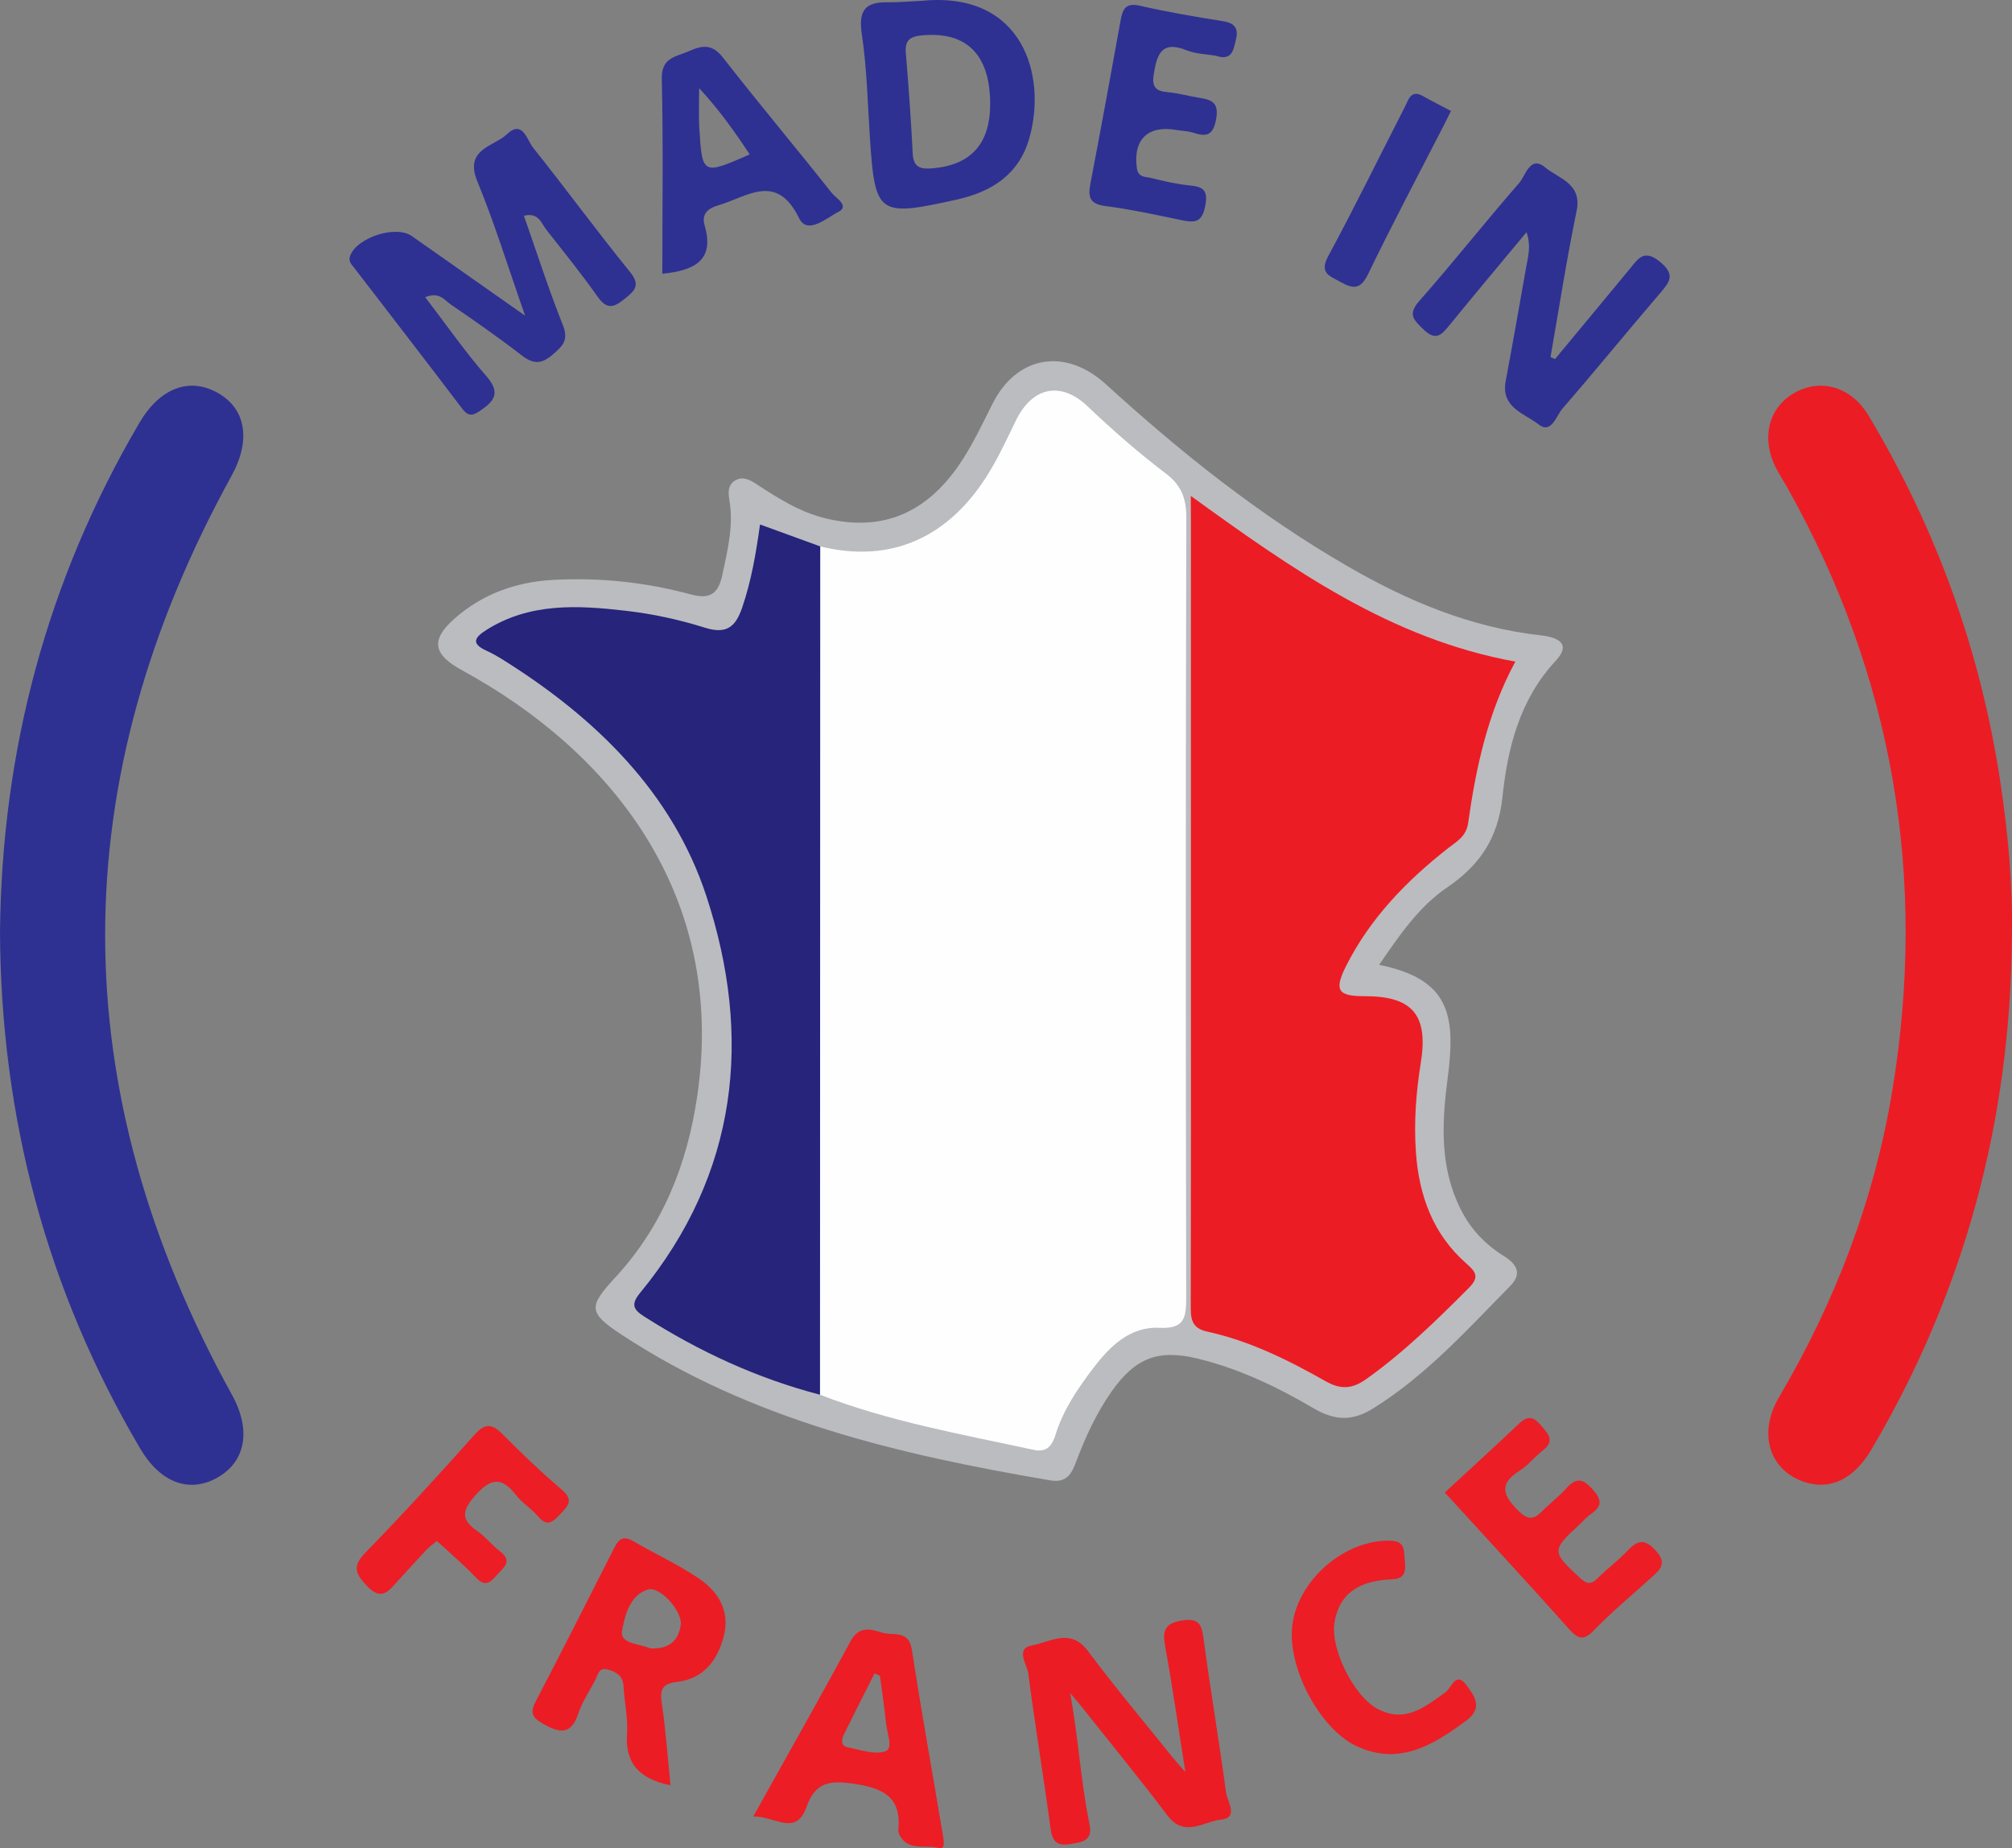
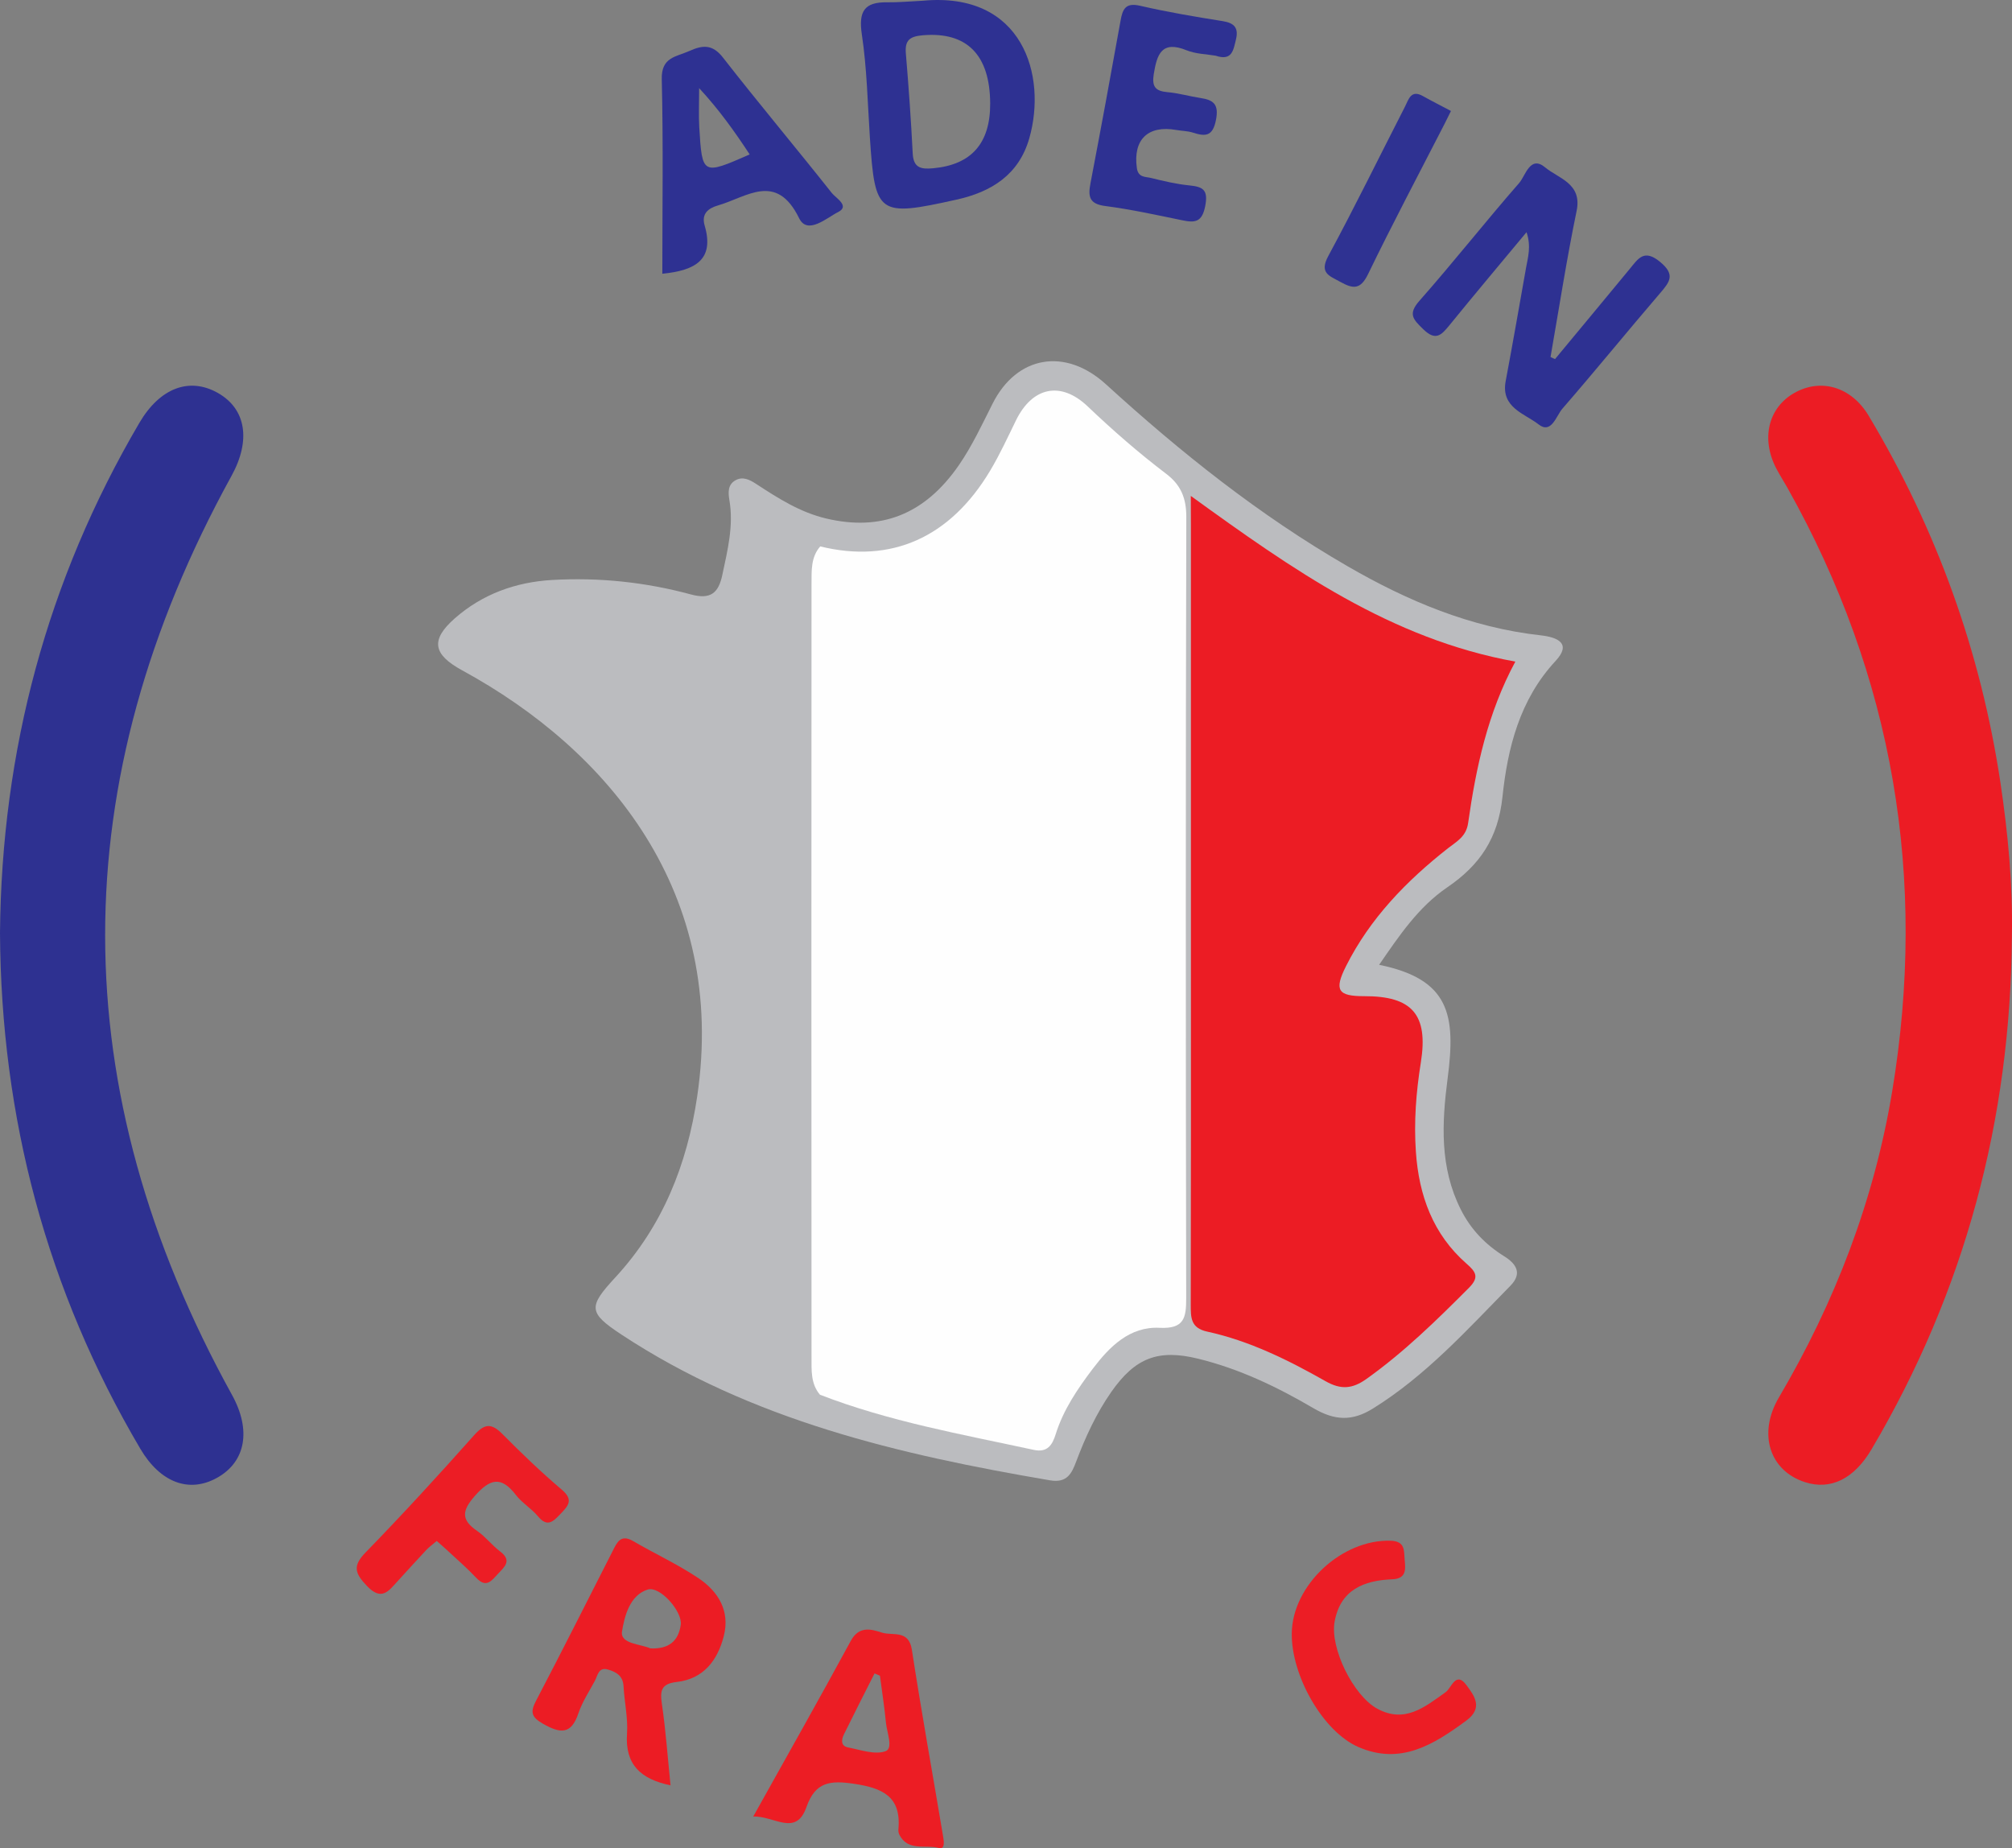
<svg xmlns="http://www.w3.org/2000/svg" version="1.1" id="Calque_1" x="0px" y="0px" viewBox="0 0 357.91 328.74" style="enable-background:new 0 0 357.91 328.74;" xml:space="preserve">
  <rect x="0" y="0" width="357.91" height="328.74" fill="#808080" stroke="none" />
  <style type="text/css">
	.st0{fill:#EC1C24;}
	.st1{fill:#2E3191;}
	.st2{fill:#BBBCBF;}
	.st3{fill:#2E3192;}
	.st4{fill:#EC1D24;}
	.st5{fill:#EC1D25;}
	.st6{fill:#2F3292;}
	.st7{fill:#FEFEFE;}
	.st8{fill:#26247B;}
</style>
  <g>
    <path class="st0" d="M357.89,166.55c-0.22,32.61-8.35,63.07-24.95,91.21c-3.12,5.3-7.29,7.33-11.83,5.88   c-6.32-2.02-8.47-8.62-4.65-15.1c9.97-16.93,16.91-35.02,20.13-54.37c6.3-37.91,0.24-73.79-18.62-107.39   c-0.65-1.16-1.38-2.28-1.99-3.45c-2.77-5.31-1.42-10.84,3.25-13.46c4.72-2.64,10.09-1.08,13.19,4.09   c12.09,20.2,19.93,41.95,23.43,65.23C357.2,148.25,358.07,157.36,357.89,166.55z" />
    <path class="st1" d="M0,165.92c0.29-32.37,8.34-62.68,24.79-90.7c3.65-6.22,8.89-8.19,13.96-5.33c5.05,2.86,5.9,8.46,2.43,14.76   c-30,54.5-29.97,109.01,0.1,163.48c3.43,6.22,2.46,11.87-2.67,14.73c-4.96,2.76-10.08,0.87-13.64-5.15   C8.28,229.43,0.18,198.79,0,165.92z" />
    <path class="st2" d="M245.33,171.61c12.6,2.57,13.65,8.98,12.19,20.16c-1.04,8-1.44,15.88,2.35,23.39c1.78,3.53,4.37,6.21,7.7,8.29   c2.11,1.31,3.3,3.02,1.12,5.24c-7.69,7.82-15.03,16-24.5,21.87c-3.69,2.29-6.8,2.11-10.54-0.08c-6.44-3.78-13.2-7.02-20.53-8.81   c-7.11-1.74-11.18-0.15-15.42,5.89c-2.69,3.85-4.62,8.06-6.27,12.43c-0.77,2.05-1.6,3.84-4.63,3.32   c-26.82-4.57-53.11-10.68-76.27-25.94c-5.93-3.91-5.88-4.95-1.06-10.17c8.4-9.1,12.76-20.05,14.55-32.17   c5.36-36.22-15.7-61.56-41.78-75.78c-5.17-2.82-5.77-5.37-1.32-9.28c4.88-4.28,10.77-6.43,17.3-6.81   c8.37-0.48,16.62,0.39,24.67,2.57c3.55,0.97,4.93-0.29,5.6-3.46c0.93-4.39,2.04-8.76,1.26-13.3c-0.24-1.42-0.28-2.76,1.06-3.53   c1.29-0.74,2.5-0.15,3.69,0.63c3.89,2.54,7.78,5.04,12.44,6.15c9.69,2.3,17.52-0.62,23.65-9.51c2.34-3.4,4.11-7.21,5.98-10.92   c4.31-8.55,12.94-10.02,20.17-3.43c13.29,12.12,27.28,23.28,42.91,32.32c10.76,6.23,21.99,10.95,34.44,12.33   c3.12,0.35,5.47,1.5,2.63,4.55c-6.4,6.88-8.54,15.52-9.45,24.18c-0.78,7.39-4.05,12.15-9.79,16.07   C252.32,161.32,248.91,166.42,245.33,171.61z" />
-     <path class="st3" d="M75.64,52.86c3.71,4.84,7.06,9.67,10.89,14.06c2.59,2.97,1.4,4.43-1.16,6.17c-1.38,0.94-2.14,0.94-3.2-0.46   C75.85,64.28,69.43,56,63.05,47.69c-0.48-0.62-1.14-1.17-0.77-2.17c1.2-3.28,8.13-5.54,10.98-3.53   c6.38,4.48,12.76,8.97,20.15,14.16c-3.06-8.71-5.43-16.45-8.5-23.9c-2.38-5.78,2.96-6.17,5.3-8.4c2.75-2.62,3.55,1.08,4.63,2.43   c5.81,7.27,11.31,14.8,17.18,22.03c2.03,2.49,0.88,3.41-1,4.92c-1.91,1.54-3.1,1.8-4.69-0.43c-2.88-4.07-6.01-7.96-9.1-11.88   c-0.94-1.19-1.41-3.2-4.03-2.54c2.3,6.54,4.39,13.09,6.93,19.45c1.08,2.71-0.07,3.74-1.85,5.27c-2.02,1.74-3.47,1.67-5.53,0.07   c-4.07-3.16-8.31-6.09-12.56-9.01C79.09,53.42,78.19,51.83,75.64,52.86z" />
    <path class="st3" d="M276.62,63.87c4.43-5.34,8.87-10.68,13.29-16.04c1.49-1.8,2.53-3.63,5.41-1.24c2.73,2.26,1.72,3.54,0.02,5.52   c-5.85,6.82-11.52,13.8-17.41,20.58c-1.1,1.27-1.96,4.59-4.23,2.8c-2.46-1.93-6.75-2.97-5.86-7.69c1.26-6.7,2.43-13.42,3.62-20.13   c0.34-1.92,0.95-3.84,0.09-6.37c-4.73,5.69-9.27,11.09-13.72,16.56c-1.41,1.72-2.43,2.87-4.64,0.71c-1.79-1.75-2.8-2.68-0.68-5.08   c6.06-6.86,11.72-14.06,17.74-20.95c1.14-1.31,1.94-5,4.62-2.76c2.36,1.97,6.61,2.83,5.59,7.74c-1.78,8.61-3.12,17.32-4.64,25.98   C276.08,63.64,276.35,63.75,276.62,63.87z" />
-     <path class="st0" d="M190.37,301.14c1.44,7.85,1.88,15.66,3.43,23.28c0.62,3.04-1.23,3.2-3.29,3.57c-2.23,0.4-3.28-0.18-3.61-2.65   c-1.24-9.23-2.79-18.41-3.97-27.64c-0.21-1.62-2.41-4.49,0.66-5.03c3.18-0.56,6.81-3.2,9.93,0.98c4.77,6.4,9.92,12.51,14.92,18.74   c0.61,0.76,1.26,1.47,2.42,2.81c-1.26-7.96-2.27-15.12-3.57-22.24c-0.51-2.78-0.25-4.2,2.97-4.72c3.16-0.51,3.52,0.85,3.86,3.4   c1.21,9.06,2.76,18.08,3.97,27.14c0.21,1.61,2.32,4.56-0.84,4.87c-3.06,0.3-6.53,3.3-9.57-0.72c-5.11-6.77-10.5-13.33-15.77-19.98   C191.39,302.35,190.87,301.75,190.37,301.14z" />
    <path class="st3" d="M164.15,0.13c-2.33,0.11-4.33,0.31-6.31,0.28c-4.09-0.07-5.14,1.61-4.53,5.71c0.91,6.05,1.03,12.22,1.43,18.34   c0.91,13.78,1.44,14.15,15.41,11.05c6.24-1.38,11.1-4.44,12.95-10.92C186.28,13.44,181.95-1.54,164.15,0.13z M165.99,29.93   c-2.11,0.19-3.5-0.02-3.63-2.64c-0.3-5.94-0.72-11.87-1.22-17.79c-0.2-2.4,0.75-3.04,3.06-3.23c7.75-0.64,11.89,3.44,11.94,12.1   C176.18,25.5,172.79,29.31,165.99,29.93z" />
    <path class="st0" d="M124.29,280.74c-3.7-2.49-7.8-4.37-11.67-6.63c-2.2-1.28-2.86,0.24-3.62,1.74   c-4.52,8.87-8.98,17.77-13.6,26.58c-1.08,2.05-0.95,2.95,1.2,4.18c3.05,1.73,5,1.98,6.29-1.86c0.68-2.02,1.9-3.86,2.92-5.76   c0.51-0.95,0.65-2.49,2.29-2.04c1.46,0.41,2.73,1.1,2.82,2.98c0.15,2.82,0.81,5.65,0.62,8.44c-0.38,5.5,2.42,8.08,7.74,9.19   c-0.5-4.88-0.84-9.68-1.53-14.42c-0.35-2.39-0.2-3.65,2.66-3.97c4.72-0.54,7.24-3.83,8.34-8.15   C129.9,286.57,127.79,283.1,124.29,280.74z M121.1,288.99c-0.4,2.89-2.11,4.36-5.4,4.21c-1.72-0.79-5.43-0.77-5.05-3.04   c0.44-2.64,1.35-6.4,4.55-7.42C117.41,282.04,121.42,286.66,121.1,288.99z" />
    <path class="st4" d="M167.73,326.41c-1.84-10.99-3.83-21.96-5.52-32.97c-0.56-3.64-3.43-2.43-5.33-3.05   c-1.94-0.62-4.06-1.24-5.54,1.48c-5.54,10.22-11.27,20.34-17.35,31.24c3.75-0.15,7.61,3.67,9.48-1.72   c1.57-4.47,4.25-4.73,8.42-4.11c5.06,0.75,8.44,2.23,7.93,8.05c-0.03,0.33,0.01,0.7,0.15,0.98c1.52,3.06,4.66,1.74,7.03,2.39   C168.22,329.03,167.88,327.28,167.73,326.41z M157.54,311.48c-1.89,0.7-4.44-0.23-6.67-0.66c-1.36-0.26-1.2-1.4-0.74-2.34   c1.78-3.63,3.62-7.22,5.44-10.83c0.32,0.14,0.64,0.28,0.96,0.41c0.36,2.79,0.8,5.56,1.07,8.36   C157.77,308.17,158.93,310.96,157.54,311.48z" />
    <path class="st3" d="M147.97,34.33c-6.4-8.08-13.03-15.97-19.37-24.1c-1.89-2.42-3.64-2.21-6-1.15c-2.32,1.04-4.98,1.07-4.88,5   c0.28,11.46,0.1,22.93,0.1,34.61c5.95-0.58,9.29-2.55,7.53-8.57c-0.61-2.1,0.61-3.07,2.4-3.59c5.1-1.47,10.36-5.98,14.4,2.28   c1.49,3.05,4.93-0.08,6.94-1.09C151.24,36.64,148.69,35.24,147.97,34.33z M124.39,22.63c-0.12-2.14-0.02-4.28-0.02-6.95   c3.51,3.79,6.3,7.69,8.99,11.79C124.94,31.16,124.91,31.16,124.39,22.63z" />
-     <path class="st5" d="M257.01,265.47c4.46-4.12,8.87-8.13,13.19-12.23c1.6-1.52,2.6-1.28,3.99,0.37c1.33,1.57,2.41,2.72,0.24,4.39   c-1.44,1.11-2.6,2.65-4.12,3.6c-3.93,2.45-2.77,4.61-0.12,7.21c1.58,1.55,2.65,1.51,4.09,0.04c1.39-1.42,3.01-2.63,4.33-4.11   c1.78-1.99,2.98-1.77,4.74,0.22c1.66,1.87,1.61,2.98-0.33,4.33c-0.81,0.56-1.47,1.35-2.2,2.02c-4.83,4.44-4.77,4.74,0.19,9.31   c1.26,1.16,2,1.3,3.21,0.08c1.64-1.65,3.53-3.04,5.13-4.71c1.74-1.81,2.98-2.6,5.16-0.22c2.1,2.3,0.86,3.37-0.7,4.78   c-3.45,3.12-7.04,6.1-10.27,9.43c-1.97,2.03-2.93,1.46-4.54-0.35C271.81,281.57,264.48,273.65,257.01,265.47z" />
    <path class="st3" d="M216.26,9.91c-1.61-0.28-3.53-0.3-5.19-0.97c-4.43-1.79-5.26,0.72-5.83,4.24c-0.35,2.19,0.25,3.02,2.42,3.21   c1.98,0.17,3.91,0.74,5.88,1.04c2.32,0.35,3.31,1.1,2.77,3.89c-0.57,2.95-1.86,2.99-4.1,2.27c-0.94-0.3-1.97-0.3-2.95-0.47   c-5.07-0.9-7.72,1.72-7.03,6.75c0.24,1.75,1.53,1.54,2.51,1.78c2.26,0.56,4.54,1.1,6.85,1.33c2.46,0.24,3.36,0.83,2.8,3.69   c-0.56,2.88-1.84,2.98-4.09,2.51c-4.56-0.94-9.11-1.94-13.72-2.54c-2.84-0.37-3.04-1.71-2.6-4.02c1.84-9.63,3.62-19.27,5.35-28.92   c0.37-2.09,0.88-3.28,3.5-2.67c4.85,1.12,9.77,1.95,14.69,2.73c2.12,0.34,2.84,1.26,2.33,3.32C219.4,8.92,219.17,10.89,216.26,9.91   z" />
    <path class="st5" d="M229.79,290.53c0.1-8.61,8.94-16.76,17.59-16.48c2.65,0.09,2.34,1.8,2.49,3.37c0.16,1.69,0.36,3.39-2.22,3.49   c-5.07,0.2-9.22,1.88-10.24,7.54c-0.85,4.7,3.33,13.14,7.56,15.46c4.93,2.7,8.48-0.28,12.2-2.93c1.02-0.72,1.8-3.82,3.69-1.25   c1.36,1.85,3.08,4.03-0.03,6.32c-5.81,4.27-11.7,7.98-19.24,4.67C235.36,307.98,229.7,298.11,229.79,290.53z" />
    <path class="st5" d="M77.69,274.09c-0.71,0.61-1.37,1.08-1.91,1.66c-1.71,1.82-3.37,3.67-5.06,5.51c-1.57,1.71-2.83,3.59-5.44,0.84   c-2.1-2.21-2.63-3.51-0.26-5.95c6.61-6.79,13.02-13.79,19.32-20.87c1.89-2.12,3.11-2.15,5.04-0.2c3.39,3.42,6.88,6.77,10.56,9.89   c2.2,1.87,1.07,2.94-0.29,4.37c-1.26,1.32-2.3,2.36-3.94,0.38c-1.16-1.4-2.84-2.38-3.94-3.81c-2.63-3.43-4.63-2.88-7.31,0.18   c-2.27,2.59-2.5,4.22,0.42,6.22c1.49,1.02,2.63,2.55,4.09,3.65c2.14,1.62,0.81,2.71-0.37,3.96c-1.14,1.22-2.08,2.64-3.88,0.73   c-1.59-1.69-3.36-3.22-5.07-4.81C79.07,275.29,78.44,274.76,77.69,274.09z" />
    <path class="st6" d="M258.11,19.74c-0.59,1.19-0.88,1.79-1.18,2.37c-4.55,8.87-9.22,17.68-13.57,26.65   c-1.36,2.81-2.68,2.63-4.93,1.38c-1.94-1.08-3.8-1.55-2.14-4.61c4.74-8.77,9.11-17.73,13.66-26.6c0.62-1.22,1.03-3.05,3.17-1.84   C254.76,18.01,256.45,18.86,258.11,19.74z" />
    <path class="st7" d="M145.91,97.19c12.61,3.1,23.13-1.55,30.26-13.53c1.69-2.84,3.09-5.87,4.54-8.85   c2.92-5.99,7.98-7.09,12.78-2.52c4.46,4.25,9.09,8.29,13.99,12.01c2.58,1.96,3.56,4.31,3.55,7.67   c-0.12,46.3-0.11,92.59-0.02,138.89c0.01,3.52-0.33,5.54-4.74,5.32c-5.32-0.27-8.91,3.37-11.87,7.27c-2.7,3.57-5.25,7.3-6.61,11.67   c-0.59,1.87-1.44,3.3-3.9,2.77c-12.81-2.77-25.74-5.05-38.03-9.81c-1.66-1.96-1.49-4.34-1.5-6.65c-0.03-45.87-0.03-91.73,0-137.6   C144.38,101.51,144.22,99.12,145.91,97.19z" />
-     <path class="st0" d="M211.83,88.21c18.1,13.09,35.59,25.46,57.73,29.47c-4.92,9.12-7,18.85-8.4,28.73   c-0.35,2.43-2.07,3.28-3.57,4.46c-7.41,5.82-13.86,12.46-18.14,20.96c-2.17,4.3-1.46,5.37,3.21,5.36   c8.5-0.03,11.46,3.23,10.09,11.79c-0.85,5.3-1.25,10.57-0.88,15.9c0.53,7.74,3.03,14.66,9.02,19.9c1.68,1.47,2.28,2.41,0.42,4.28   c-5.76,5.78-11.57,11.47-18.26,16.23c-2.45,1.74-4.49,1.95-7.24,0.39c-6.65-3.77-13.54-7.19-21.08-8.83   c-2.93-0.64-2.91-2.49-2.91-4.78c0.05-20.81,0.03-41.61,0.03-62.42c0-25.3,0-50.6,0-75.9C211.83,92.15,211.83,90.57,211.83,88.21z" />
-     <path class="st8" d="M145.91,97.19c-0.01,50.3-0.03,100.59-0.04,150.89c-11.2-2.91-21.55-7.71-31.29-13.92   c-1.97-1.25-2.36-2.19-0.71-4.2c17.47-21.24,20.01-45.53,11.78-70.59c-6.05-18.42-19.73-31.72-36.12-41.98   c-0.99-0.62-2-1.2-3.06-1.68c-2.84-1.31-1.89-2.43,0.07-3.67c7.72-4.87,16.24-4.38,24.7-3.41c4.77,0.54,9.55,1.57,14.12,3.01   c3.87,1.22,5.48-0.11,6.66-3.56c1.63-4.75,2.46-9.64,3.18-14.79C138.87,94.62,142.39,95.9,145.91,97.19z" />
+     <path class="st0" d="M211.83,88.21c18.1,13.09,35.59,25.46,57.73,29.47c-4.92,9.12-7,18.85-8.4,28.73   c-0.35,2.43-2.07,3.28-3.57,4.46c-7.41,5.82-13.86,12.46-18.14,20.96c-2.17,4.3-1.46,5.37,3.21,5.36   c8.5-0.03,11.46,3.23,10.09,11.79c-0.85,5.3-1.25,10.57-0.88,15.9c0.53,7.74,3.03,14.66,9.02,19.9c1.68,1.47,2.28,2.41,0.42,4.28   c-5.76,5.78-11.57,11.47-18.26,16.23c-2.45,1.74-4.49,1.95-7.24,0.39c-6.65-3.77-13.54-7.19-21.08-8.83   c-2.93-0.64-2.91-2.49-2.91-4.78c0.05-20.81,0.03-41.61,0.03-62.42c0-25.3,0-50.6,0-75.9C211.83,92.15,211.83,90.57,211.83,88.21" />
  </g>
</svg>